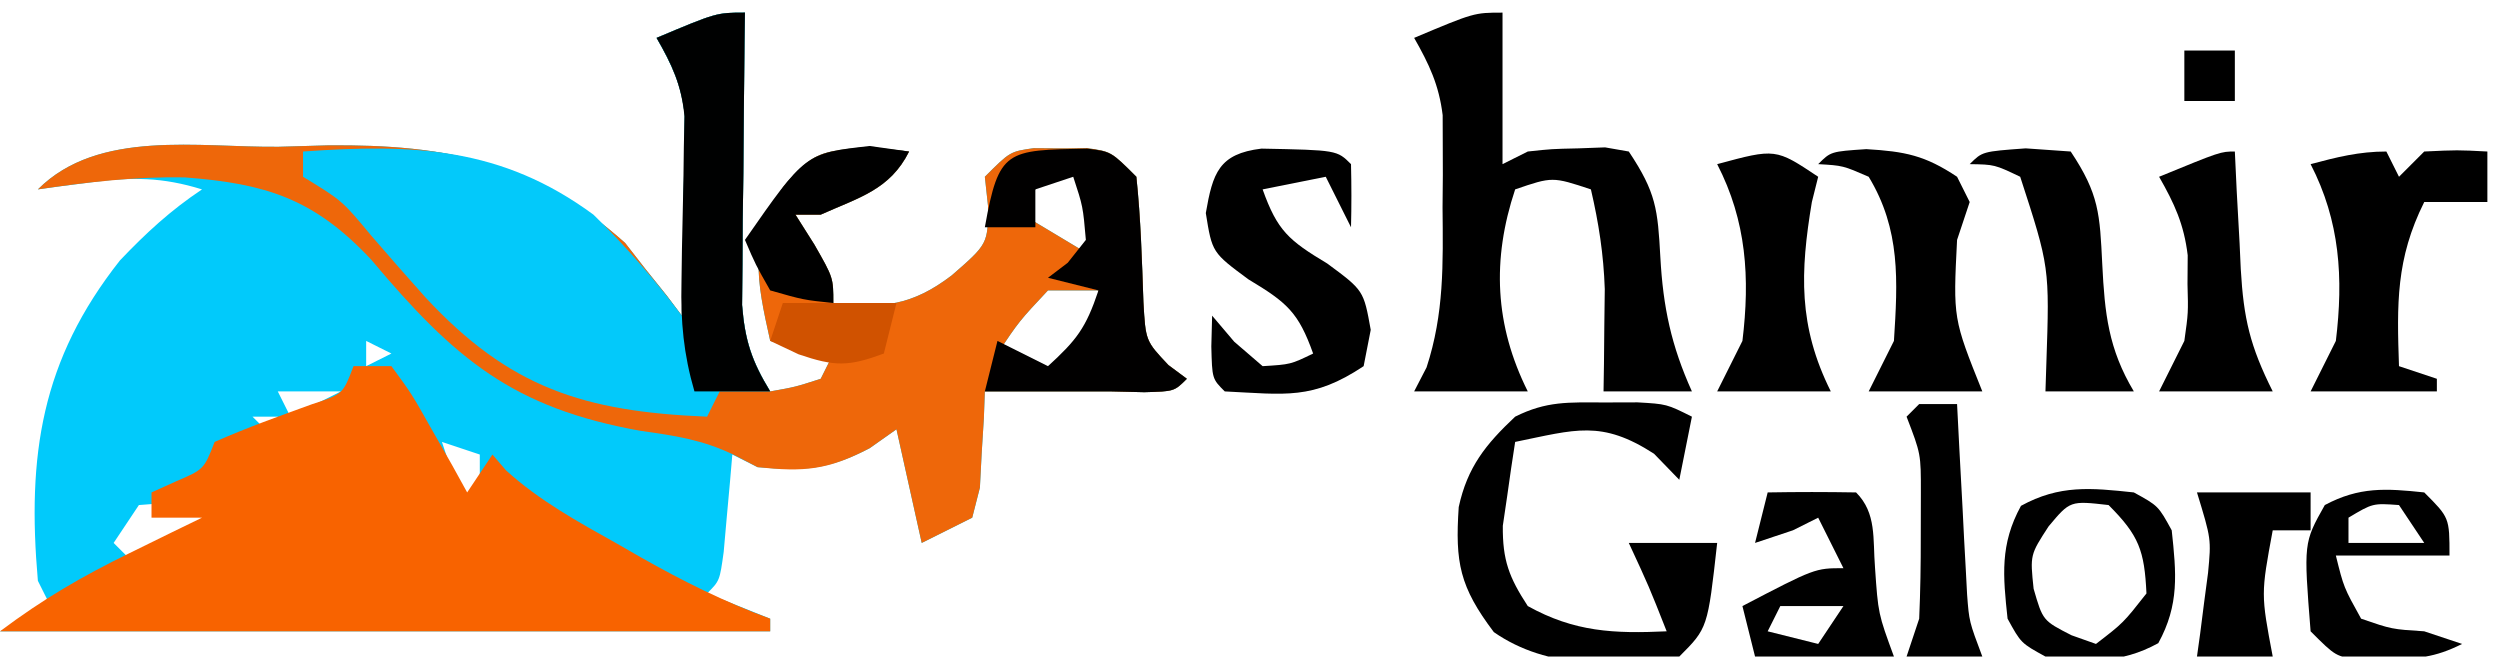
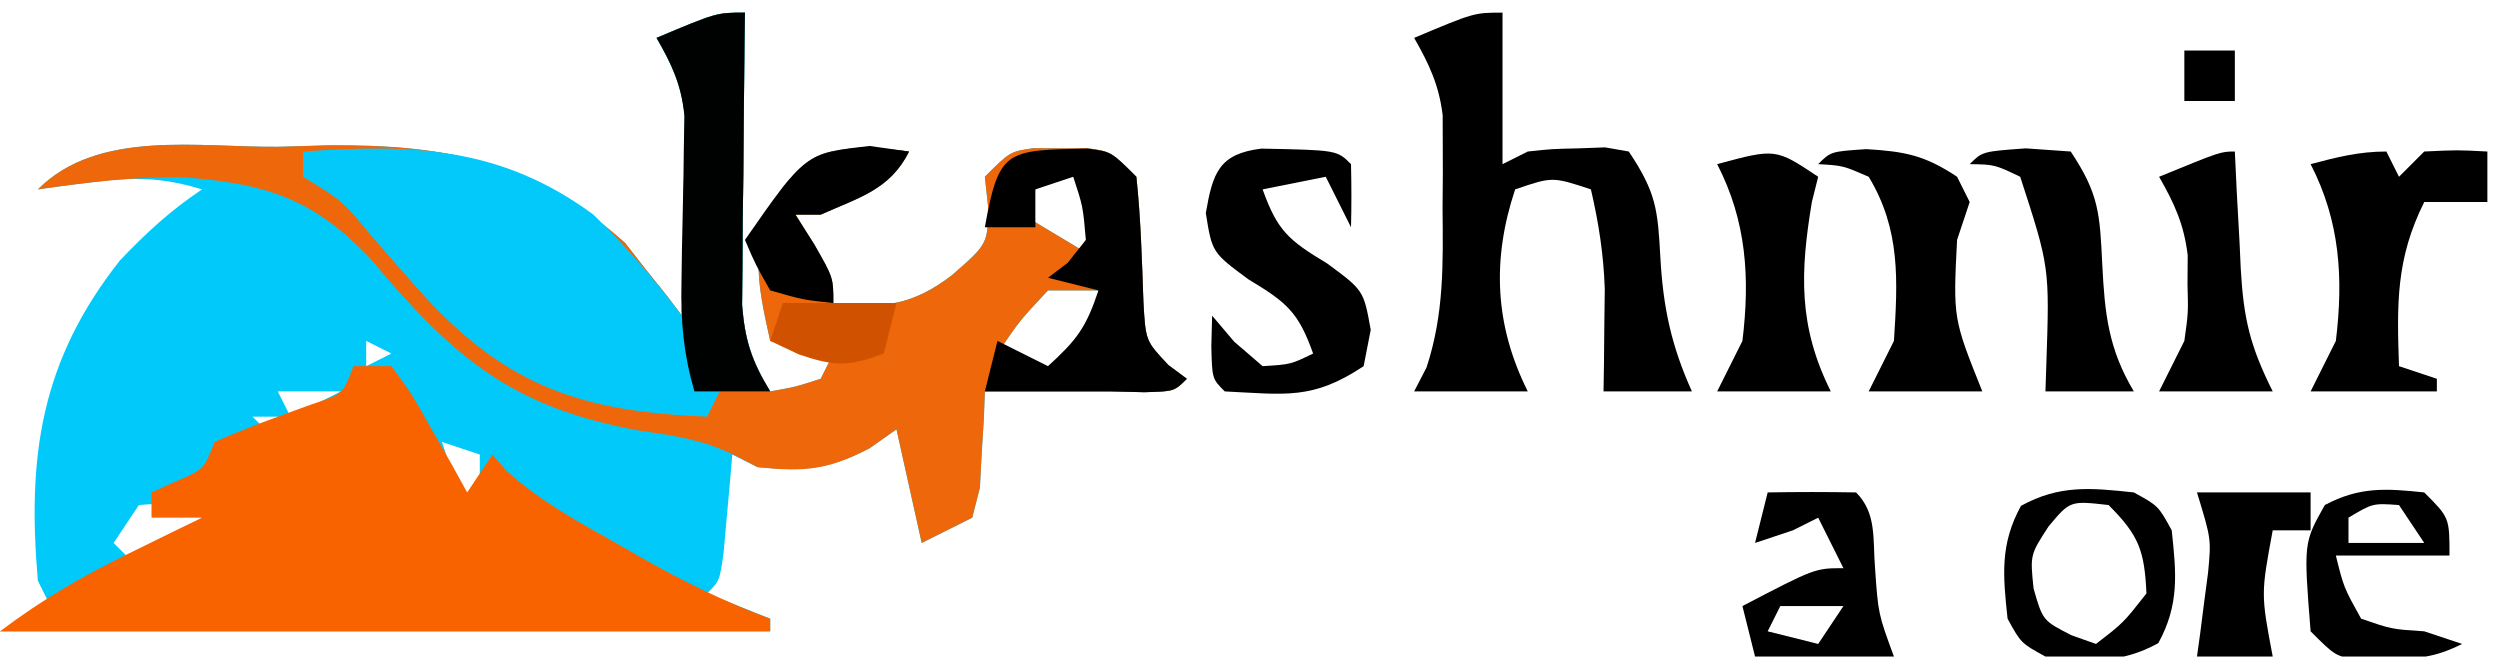
<svg xmlns="http://www.w3.org/2000/svg" version="1.1" width="198" height="52">
  <path d="M0 0 C-0.01 0.767 -0.021 1.533 -0.032 2.323 C-0.073 5.799 -0.099 9.274 -0.125 12.75 C-0.142 13.957 -0.159 15.163 -0.176 16.406 C-0.182 17.566 -0.189 18.727 -0.195 19.922 C-0.206 20.99 -0.216 22.058 -0.227 23.159 C-0.002 25.98 0.542 27.608 2 30 C3.975 29.652 3.975 29.652 6 29 C6.33 28.34 6.66 27.68 7 27 C5.35 26.67 3.7 26.34 2 26 C0.922 21.149 0.279 18.137 3.062 13.75 C5.455 11.013 5.89 11.011 9.812 10.625 C10.864 10.749 11.916 10.873 13 11 C11.481 14.039 9.02 14.644 6 16 C5.34 16 4.68 16 4 16 C4.495 16.784 4.99 17.567 5.5 18.375 C7 21 7 21 7 23 C10.924 23.467 13.262 23.185 16.375 20.812 C19.248 18.31 19.248 18.31 19.25 15.312 C19.168 14.549 19.085 13.786 19 13 C21 11 21 11 22.875 10.734 C23.576 10.74 24.277 10.745 25 10.75 C25.701 10.745 26.402 10.74 27.125 10.734 C29 11 29 11 31 13 C31.349 16.313 31.443 19.605 31.559 22.934 C31.735 26.002 31.735 26.002 33.535 27.91 C34.019 28.27 34.502 28.629 35 29 C34 30 34 30 31.625 30.062 C30.759 30.042 29.892 30.021 29 30 C28.01 30 27.02 30 26 30 C23.667 30 21.333 30 19 30 C18.974 30.699 18.948 31.397 18.922 32.117 C18.837 33.482 18.837 33.482 18.75 34.875 C18.704 35.78 18.657 36.685 18.609 37.617 C18.308 38.797 18.308 38.797 18 40 C16.02 40.99 16.02 40.99 14 42 C13.01 37.545 13.01 37.545 12 33 C11.299 33.495 10.598 33.99 9.875 34.5 C6.597 36.21 4.645 36.324 1 36 C0.01 35.505 0.01 35.505 -1 35 C-1.091 36.065 -1.091 36.065 -1.184 37.152 C-1.267 38.071 -1.351 38.991 -1.438 39.938 C-1.519 40.854 -1.6 41.771 -1.684 42.715 C-2 45 -2 45 -3 46 C-1.35 46.66 0.3 47.32 2 48 C2 48.33 2 48.66 2 49 C-18.13 49 -38.26 49 -59 49 C-57.68 48.34 -56.36 47.68 -55 47 C-55.33 46.34 -55.66 45.68 -56 45 C-56.87 35.058 -55.731 27.515 -49.5 19.625 C-47.428 17.449 -45.492 15.661 -43 14 C-46.122 13.033 -48.521 13.01 -51.75 13.438 C-52.549 13.539 -53.348 13.641 -54.172 13.746 C-54.775 13.83 -55.378 13.914 -56 14 C-51.212 9.212 -43.254 10.693 -36.938 10.625 C-35.652 10.588 -34.366 10.55 -33.041 10.512 C-23.54 10.424 -16.684 11.819 -9.492 18.238 C-8.959 18.923 -8.425 19.607 -7.875 20.312 C-7.316 21.01 -6.756 21.707 -6.18 22.426 C-5.79 22.945 -5.401 23.465 -5 24 C-4.946 21.083 -4.906 18.167 -4.875 15.25 C-4.858 14.425 -4.841 13.6 -4.824 12.75 C-4.818 11.951 -4.811 11.152 -4.805 10.328 C-4.794 9.595 -4.784 8.862 -4.773 8.106 C-5.032 5.701 -5.808 4.087 -7 2 C-2.25 0 -2.25 0 0 0 Z M24 12 C23.34 13.32 22.68 14.64 22 16 C24.475 17.485 24.475 17.485 27 19 C27.692 17.153 27.692 17.153 28 15 C27.34 14.01 26.68 13.02 26 12 C25.34 12 24.68 12 24 12 Z M24 22 C21.731 24.419 21.731 24.419 20 27 C21.98 27.99 21.98 27.99 24 29 C26.062 27.188 26.062 27.188 28 25 C28 24.01 28 23.02 28 22 C26.68 22 25.36 22 24 22 Z M-30 26 C-30 26.66 -30 27.32 -30 28 C-29.34 27.67 -28.68 27.34 -28 27 C-28.66 26.67 -29.32 26.34 -30 26 Z M-28 28 C-27 30 -27 30 -27 30 Z M-37 30 C-36.67 30.66 -36.34 31.32 -36 32 C-34.68 31.34 -33.36 30.68 -32 30 C-33.65 30 -35.3 30 -37 30 Z M-26 31 C-25 33 -25 33 -25 33 Z M-39 32 C-38.34 32.66 -37.68 33.32 -37 34 C-37 33.34 -37 32.68 -37 32 C-37.66 32 -38.32 32 -39 32 Z M-24 34 C-23.34 35.98 -22.68 37.96 -22 40 C-21.67 40 -21.34 40 -21 40 C-21 38.35 -21 36.7 -21 35 C-21.99 34.67 -22.98 34.34 -24 34 Z M-48 39 C-48.99 40.485 -48.99 40.485 -50 42 C-49.34 42.66 -48.68 43.32 -48 44 C-46.02 42.68 -44.04 41.36 -42 40 C-44.224 38.702 -44.224 38.702 -48 39 Z " fill="#01CAFB" transform="translate(59,1)" />
  <path d="M0 0 C-0.01 0.767 -0.021 1.533 -0.032 2.323 C-0.073 5.799 -0.099 9.274 -0.125 12.75 C-0.142 13.957 -0.159 15.163 -0.176 16.406 C-0.182 17.566 -0.189 18.727 -0.195 19.922 C-0.206 20.99 -0.216 22.058 -0.227 23.159 C-0.002 25.98 0.542 27.608 2 30 C3.975 29.652 3.975 29.652 6 29 C6.33 28.34 6.66 27.68 7 27 C5.35 26.67 3.7 26.34 2 26 C0.922 21.149 0.279 18.137 3.062 13.75 C5.455 11.013 5.89 11.011 9.812 10.625 C10.864 10.749 11.916 10.873 13 11 C11.481 14.039 9.02 14.644 6 16 C5.34 16 4.68 16 4 16 C4.495 16.784 4.99 17.567 5.5 18.375 C7 21 7 21 7 23 C10.924 23.467 13.262 23.185 16.375 20.812 C19.248 18.31 19.248 18.31 19.25 15.312 C19.168 14.549 19.085 13.786 19 13 C21 11 21 11 22.875 10.734 C23.576 10.74 24.277 10.745 25 10.75 C25.701 10.745 26.402 10.74 27.125 10.734 C29 11 29 11 31 13 C31.349 16.313 31.443 19.605 31.559 22.934 C31.735 26.002 31.735 26.002 33.535 27.91 C34.019 28.27 34.502 28.629 35 29 C34 30 34 30 31.625 30.062 C30.759 30.042 29.892 30.021 29 30 C28.01 30 27.02 30 26 30 C23.667 30 21.333 30 19 30 C18.974 30.699 18.948 31.397 18.922 32.117 C18.837 33.482 18.837 33.482 18.75 34.875 C18.704 35.78 18.657 36.685 18.609 37.617 C18.308 38.797 18.308 38.797 18 40 C16.02 40.99 16.02 40.99 14 42 C13.01 37.545 13.01 37.545 12 33 C11.299 33.495 10.598 33.99 9.875 34.5 C6.555 36.232 4.695 36.393 1 36 C0.082 35.522 0.082 35.522 -0.855 35.035 C-3.346 33.833 -5.515 33.508 -8.25 33.125 C-18.368 31.316 -22.972 27.456 -29.605 19.559 C-34.128 14.726 -37.95 13.541 -44.352 13.051 C-48.318 12.975 -52.076 13.43 -56 14 C-51.212 9.212 -43.254 10.693 -36.938 10.625 C-35.652 10.588 -34.366 10.55 -33.041 10.512 C-23.54 10.424 -16.684 11.819 -9.492 18.238 C-8.959 18.923 -8.425 19.607 -7.875 20.312 C-7.316 21.01 -6.756 21.707 -6.18 22.426 C-5.79 22.945 -5.401 23.465 -5 24 C-4.946 21.083 -4.906 18.167 -4.875 15.25 C-4.858 14.425 -4.841 13.6 -4.824 12.75 C-4.818 11.951 -4.811 11.152 -4.805 10.328 C-4.794 9.595 -4.784 8.862 -4.773 8.106 C-5.032 5.701 -5.808 4.087 -7 2 C-2.25 0 -2.25 0 0 0 Z M24 12 C23.34 13.32 22.68 14.64 22 16 C24.475 17.485 24.475 17.485 27 19 C27.692 17.153 27.692 17.153 28 15 C27.34 14.01 26.68 13.02 26 12 C25.34 12 24.68 12 24 12 Z M24 22 C21.731 24.419 21.731 24.419 20 27 C21.98 27.99 21.98 27.99 24 29 C26.062 27.188 26.062 27.188 28 25 C28 24.01 28 23.02 28 22 C26.68 22 25.36 22 24 22 Z " fill="#EE670A" transform="translate(59,1)" />
  <path d="M0 0 C0.99 0 1.98 0 3 0 C4.605 2.188 4.605 2.188 6.188 5 C6.717 5.928 7.247 6.856 7.793 7.812 C8.191 8.534 8.59 9.256 9 10 C9.66 9.01 10.32 8.02 11 7 C11.353 7.411 11.706 7.822 12.07 8.246 C14.729 10.663 17.758 12.316 20.875 14.062 C21.487 14.414 22.1 14.765 22.73 15.127 C26.074 17.021 29.391 18.676 33 20 C33 20.33 33 20.66 33 21 C12.87 21 -7.26 21 -28 21 C-24.589 18.442 -21.549 16.671 -17.75 14.812 C-16.134 14.018 -16.134 14.018 -14.484 13.207 C-13.665 12.809 -12.845 12.41 -12 12 C-13.32 12 -14.64 12 -16 12 C-16 11.34 -16 10.68 -16 10 C-15.361 9.711 -14.721 9.422 -14.062 9.125 C-11.848 8.172 -11.848 8.172 -11 6 C-8.457 4.87 -5.864 3.951 -3.25 3 C-0.843 2.216 -0.843 2.216 0 0 Z " fill="#F86300" transform="translate(28,29)" />
  <path d="M0 0 C-0.01 0.767 -0.021 1.533 -0.032 2.323 C-0.073 5.799 -0.099 9.274 -0.125 12.75 C-0.142 13.957 -0.159 15.163 -0.176 16.406 C-0.182 17.566 -0.189 18.727 -0.195 19.922 C-0.206 20.99 -0.216 22.058 -0.227 23.159 C-0.002 25.98 0.542 27.608 2 30 C0.68 30 -0.64 30 -2 30 C-2.33 30.66 -2.66 31.32 -3 32 C-12.756 31.6 -18.664 29.717 -25.328 22.527 C-26.766 20.927 -28.176 19.306 -29.582 17.68 C-31.902 14.888 -31.902 14.888 -35 13 C-35 12.34 -35 11.68 -35 11 C-26.207 10.38 -19.271 10.649 -12 16 C-9.426 18.504 -7.153 21.128 -5 24 C-4.946 21.083 -4.906 18.167 -4.875 15.25 C-4.858 14.425 -4.841 13.6 -4.824 12.75 C-4.818 11.951 -4.811 11.152 -4.805 10.328 C-4.794 9.595 -4.784 8.862 -4.773 8.106 C-5.032 5.701 -5.808 4.087 -7 2 C-2.25 0 -2.25 0 0 0 Z " fill="#03C9FA" transform="translate(59,1)" />
  <path d="M0 0 C0 3.96 0 7.92 0 12 C0.66 11.67 1.32 11.34 2 11 C3.875 10.797 3.875 10.797 6 10.75 C6.701 10.724 7.402 10.698 8.125 10.672 C8.744 10.78 9.363 10.888 10 11 C12.173 14.259 12.291 15.57 12.5 19.375 C12.719 23.342 13.363 26.369 15 30 C12.69 30 10.38 30 8 30 C8.012 29.264 8.023 28.528 8.035 27.77 C8.044 26.794 8.053 25.818 8.062 24.812 C8.074 23.85 8.086 22.887 8.098 21.895 C8.005 19.144 7.621 16.675 7 14 C3.951 12.989 3.951 12.989 1 14 C-0.856 19.569 -0.616 24.768 2 30 C-0.97 30 -3.94 30 -7 30 C-6.675 29.372 -6.35 28.744 -6.016 28.098 C-4.619 23.837 -4.709 19.89 -4.75 15.438 C-4.742 14.587 -4.735 13.737 -4.727 12.861 C-4.73 11.629 -4.73 11.629 -4.734 10.371 C-4.737 9.628 -4.739 8.885 -4.741 8.119 C-5.034 5.724 -5.813 4.085 -7 2 C-2.25 0 -2.25 0 0 0 Z " fill="#000000" transform="translate(119,1)" />
  <path d="M0 0 C1.91 0.23 1.91 0.23 3.91 2.23 C4.259 5.543 4.353 8.835 4.469 12.164 C4.645 15.232 4.645 15.232 6.445 17.141 C6.929 17.5 7.412 17.86 7.91 18.23 C6.91 19.23 6.91 19.23 4.535 19.293 C3.669 19.272 2.803 19.252 1.91 19.23 C0.92 19.23 -0.07 19.23 -1.09 19.23 C-3.423 19.23 -5.757 19.23 -8.09 19.23 C-7.76 17.91 -7.43 16.59 -7.09 15.23 C-5.77 15.89 -4.45 16.55 -3.09 17.23 C-0.842 15.178 -0.088 14.224 0.91 11.23 C-0.41 10.9 -1.73 10.57 -3.09 10.23 C-2.574 9.839 -2.059 9.447 -1.527 9.043 C-1.053 8.445 -0.579 7.847 -0.09 7.23 C-0.32 4.576 -0.32 4.576 -1.09 2.23 C-2.08 2.56 -3.07 2.89 -4.09 3.23 C-4.09 4.22 -4.09 5.21 -4.09 6.23 C-5.41 6.23 -6.73 6.23 -8.09 6.23 C-6.979 0.042 -6.403 0.128 0 0 Z " fill="#010000" transform="translate(86.09,11.77)" />
-   <path d="M0 0 C0.887 -0.003 1.774 -0.005 2.688 -0.008 C5 0.125 5 0.125 7 1.125 C6.67 2.775 6.34 4.425 6 6.125 C5.34 5.444 4.68 4.764 4 4.062 C-0.18 1.363 -2.221 2.153 -7 3.125 C-7.224 4.539 -7.428 5.957 -7.625 7.375 C-7.799 8.558 -7.799 8.558 -7.977 9.766 C-8.004 12.493 -7.483 13.856 -6 16.125 C-2.305 18.178 0.825 18.319 5 18.125 C3.602 14.58 3.602 14.58 2 11.125 C4.31 11.125 6.62 11.125 9 11.125 C8.25 17.875 8.25 17.875 6 20.125 C0.986 20.903 -4.38 21.183 -8.688 18.188 C-11.4 14.595 -11.762 12.678 -11.469 8.281 C-10.78 5.113 -9.332 3.32 -7 1.125 C-4.512 -0.119 -2.773 -0.008 0 0 Z " fill="#000000" transform="translate(127,31.875)" />
  <path d="M0 0 C5.979 0.119 5.979 0.119 7.09 1.23 C7.13 2.897 7.133 4.564 7.09 6.23 C6.43 4.91 5.77 3.59 5.09 2.23 C3.44 2.56 1.79 2.89 0.09 3.23 C1.256 6.497 2.145 7.263 5.215 9.105 C8.09 11.23 8.09 11.23 8.652 14.355 C8.467 15.304 8.281 16.253 8.09 17.23 C4.048 19.925 1.885 19.462 -2.91 19.23 C-3.91 18.23 -3.91 18.23 -3.973 15.668 C-3.952 14.864 -3.931 14.059 -3.91 13.23 C-3.333 13.911 -2.755 14.592 -2.16 15.293 C-1.418 15.932 -0.675 16.572 0.09 17.23 C2.308 17.094 2.308 17.094 4.09 16.23 C2.923 12.964 2.035 12.198 -1.035 10.355 C-3.91 8.23 -3.91 8.23 -4.41 5.105 C-3.859 1.937 -3.384 0.408 0 0 Z " fill="#000000" transform="translate(99.91,11.77)" />
  <path d="M0 0 C0.33 0.66 0.66 1.32 1 2 C1.66 1.34 2.32 0.68 3 0 C5.625 -0.125 5.625 -0.125 8 0 C8 1.32 8 2.64 8 4 C6.35 4 4.7 4 3 4 C0.752 8.497 0.833 12.079 1 17 C1.99 17.33 2.98 17.66 4 18 C4 18.33 4 18.66 4 19 C0.7 19 -2.6 19 -6 19 C-5.34 17.68 -4.68 16.36 -4 15 C-3.394 10.019 -3.67 5.515 -6 1 C-3.924 0.447 -2.156 0 0 0 Z " fill="#000000" transform="translate(189,12)" />
  <path d="M0 0 C-0.01 0.767 -0.021 1.533 -0.032 2.323 C-0.073 5.799 -0.099 9.274 -0.125 12.75 C-0.142 13.957 -0.159 15.163 -0.176 16.406 C-0.185 18.146 -0.185 18.146 -0.195 19.922 C-0.206 20.99 -0.216 22.058 -0.227 23.159 C-0.002 25.98 0.542 27.608 2 30 C0.02 30 -1.96 30 -4 30 C-4.864 27.033 -5.097 24.459 -5.027 21.375 C-5.015 20.504 -5.003 19.632 -4.99 18.734 C-4.955 16.911 -4.916 15.088 -4.873 13.266 C-4.862 12.394 -4.851 11.523 -4.84 10.625 C-4.823 9.834 -4.806 9.042 -4.789 8.227 C-5.024 5.745 -5.76 4.143 -7 2 C-2.25 0 -2.25 0 0 0 Z " fill="#000101" transform="translate(59,1)" />
  <path d="M0 0 C3.077 0.181 4.658 0.501 7.188 2.188 C7.518 2.848 7.848 3.507 8.188 4.188 C7.857 5.178 7.527 6.168 7.188 7.188 C6.873 13.412 6.873 13.412 9.188 19.188 C6.218 19.188 3.248 19.188 0.188 19.188 C0.848 17.867 1.508 16.547 2.188 15.188 C2.489 10.442 2.727 6.378 0.188 2.188 C-1.854 1.301 -1.854 1.301 -3.812 1.188 C-2.812 0.188 -2.812 0.188 0 0 Z " fill="#000000" transform="translate(147.812,11.812)" />
  <path d="M0 0 C-0.165 0.66 -0.33 1.32 -0.5 2 C-1.426 7.556 -1.588 11.825 1 17 C-1.97 17 -4.94 17 -8 17 C-7.34 15.68 -6.68 14.36 -6 13 C-5.394 8.019 -5.67 3.515 -8 -1 C-3.375 -2.25 -3.375 -2.25 0 0 Z " fill="#000000" transform="translate(144,14)" />
  <path d="M0 0 C1.176 0.083 2.351 0.165 3.562 0.25 C5.82 3.636 5.865 5.199 6.062 9.188 C6.256 13.083 6.546 15.876 8.562 19.25 C6.253 19.25 3.942 19.25 1.562 19.25 C1.586 18.526 1.609 17.801 1.633 17.055 C1.891 9.413 1.891 9.413 -0.438 2.25 C-2.47 1.281 -2.47 1.281 -4.438 1.25 C-3.438 0.25 -3.438 0.25 0 0 Z " fill="#000000" transform="translate(160.438,11.75)" />
  <path d="M0 0 C2.333 -0.042 4.667 -0.041 7 0 C8.643 1.643 8.319 3.68 8.5 5.938 C8.752 9.606 8.752 9.606 10 13 C6.37 13 2.74 13 -1 13 C-1.33 11.68 -1.66 10.36 -2 9 C3.75 6 3.75 6 6 6 C5.34 4.68 4.68 3.36 4 2 C3.01 2.495 3.01 2.495 2 3 C1.01 3.33 0.02 3.66 -1 4 C-0.67 2.68 -0.34 1.36 0 0 Z M1 9 C0.67 9.66 0.34 10.32 0 11 C1.32 11.33 2.64 11.66 4 12 C4.66 11.01 5.32 10.02 6 9 C4.35 9 2.7 9 1 9 Z " fill="#000000" transform="translate(140,39)" />
  <path d="M0 0 C0.049 1.036 0.098 2.073 0.148 3.141 C0.223 4.51 0.299 5.88 0.375 7.25 C0.406 7.932 0.437 8.614 0.469 9.316 C0.698 13.249 1.194 15.389 3 19 C0.03 19 -2.94 19 -6 19 C-5.34 17.68 -4.68 16.36 -4 15 C-3.687 12.776 -3.687 12.776 -3.75 10.5 C-3.745 9.747 -3.74 8.994 -3.734 8.219 C-4.027 5.77 -4.782 4.127 -6 2 C-1.125 0 -1.125 0 0 0 Z " fill="#000000" transform="translate(177,12)" />
  <path d="M0 0 C1.938 1.062 1.938 1.062 3 3 C3.365 6.409 3.614 8.88 1.938 11.938 C-1.12 13.614 -3.591 13.365 -7 13 C-8.938 11.938 -8.938 11.938 -10 10 C-10.365 6.591 -10.614 4.12 -8.938 1.062 C-5.88 -0.614 -3.409 -0.365 0 0 Z M-6.75 2.688 C-8.219 4.947 -8.219 4.947 -7.938 7.625 C-7.209 10.151 -7.209 10.151 -4.938 11.312 C-4.298 11.539 -3.659 11.766 -3 12 C-0.834 10.335 -0.834 10.335 1 8 C0.838 4.608 0.417 3.417 -2 1 C-5.045 0.653 -5.045 0.653 -6.75 2.688 Z " fill="#000000" transform="translate(169,39)" />
  <path d="M0 0 C2 2 2 2 2 5 C-0.97 5 -3.94 5 -7 5 C-6.375 7.524 -6.375 7.524 -5 10 C-2.575 10.835 -2.575 10.835 0 11 C0.99 11.33 1.98 11.66 3 12 C0.771 13.114 -0.531 13.165 -3 13.188 C-4.052 13.209 -4.052 13.209 -5.125 13.23 C-7 13 -7 13 -9 11 C-9.556 3.989 -9.556 3.989 -7.875 1 C-5.144 -0.457 -3.04 -0.323 0 0 Z M-6 2 C-6 2.66 -6 3.32 -6 4 C-4.02 4 -2.04 4 0 4 C-0.66 3.01 -1.32 2.02 -2 1 C-4.075 0.851 -4.075 0.851 -6 2 Z " fill="#000000" transform="translate(192,39)" />
  <path d="M0 0 C2.97 0 5.94 0 9 0 C9 0.99 9 1.98 9 3 C8.01 3 7.02 3 6 3 C5.062 8.05 5.062 8.05 6 13 C4.02 13 2.04 13 0 13 C0.084 12.397 0.168 11.793 0.254 11.172 C0.356 10.373 0.458 9.573 0.562 8.75 C0.667 7.961 0.771 7.172 0.879 6.359 C1.131 3.696 1.131 3.696 0 0 Z " fill="#000000" transform="translate(174,39)" />
  <path d="M0 0 C1.031 0.144 2.062 0.289 3.125 0.438 C1.606 3.476 -0.855 4.082 -3.875 5.438 C-4.535 5.438 -5.195 5.438 -5.875 5.438 C-5.38 6.221 -4.885 7.005 -4.375 7.812 C-2.875 10.438 -2.875 10.438 -2.875 12.438 C-5.25 12.188 -5.25 12.188 -7.875 11.438 C-9.039 9.391 -9.039 9.391 -9.875 7.438 C-5.096 0.575 -5.096 0.575 0 0 Z " fill="#000000" transform="translate(68.875,11.562)" />
-   <path d="M0 0 C0.99 0 1.98 0 3 0 C3.061 1.192 3.121 2.385 3.184 3.613 C3.268 5.18 3.353 6.746 3.438 8.312 C3.477 9.098 3.516 9.884 3.557 10.693 C3.599 11.451 3.64 12.208 3.684 12.988 C3.72 13.685 3.757 14.381 3.795 15.099 C3.956 17.222 3.956 17.222 5 20 C3.02 20 1.04 20 -1 20 C-0.505 18.515 -0.505 18.515 0 17 C0.095 14.835 0.13 12.667 0.125 10.5 C0.128 9.355 0.13 8.211 0.133 7.031 C0.137 3.953 0.137 3.953 -1 1 C-0.67 0.67 -0.34 0.34 0 0 Z " fill="#000000" transform="translate(152,32)" />
  <path d="M0 0 C2.97 0 5.94 0 9 0 C8.67 1.32 8.34 2.64 8 4 C5.212 5.033 4.132 5.045 1.25 4.062 C0.507 3.712 -0.235 3.361 -1 3 C-0.67 2.01 -0.34 1.02 0 0 Z " fill="#D05200" transform="translate(62,24)" />
  <path d="M0 0 C1.32 0 2.64 0 4 0 C4 1.32 4 2.64 4 4 C2.68 4 1.36 4 0 4 C0 2.68 0 1.36 0 0 Z " fill="#000000" transform="translate(173,4)" />
</svg>